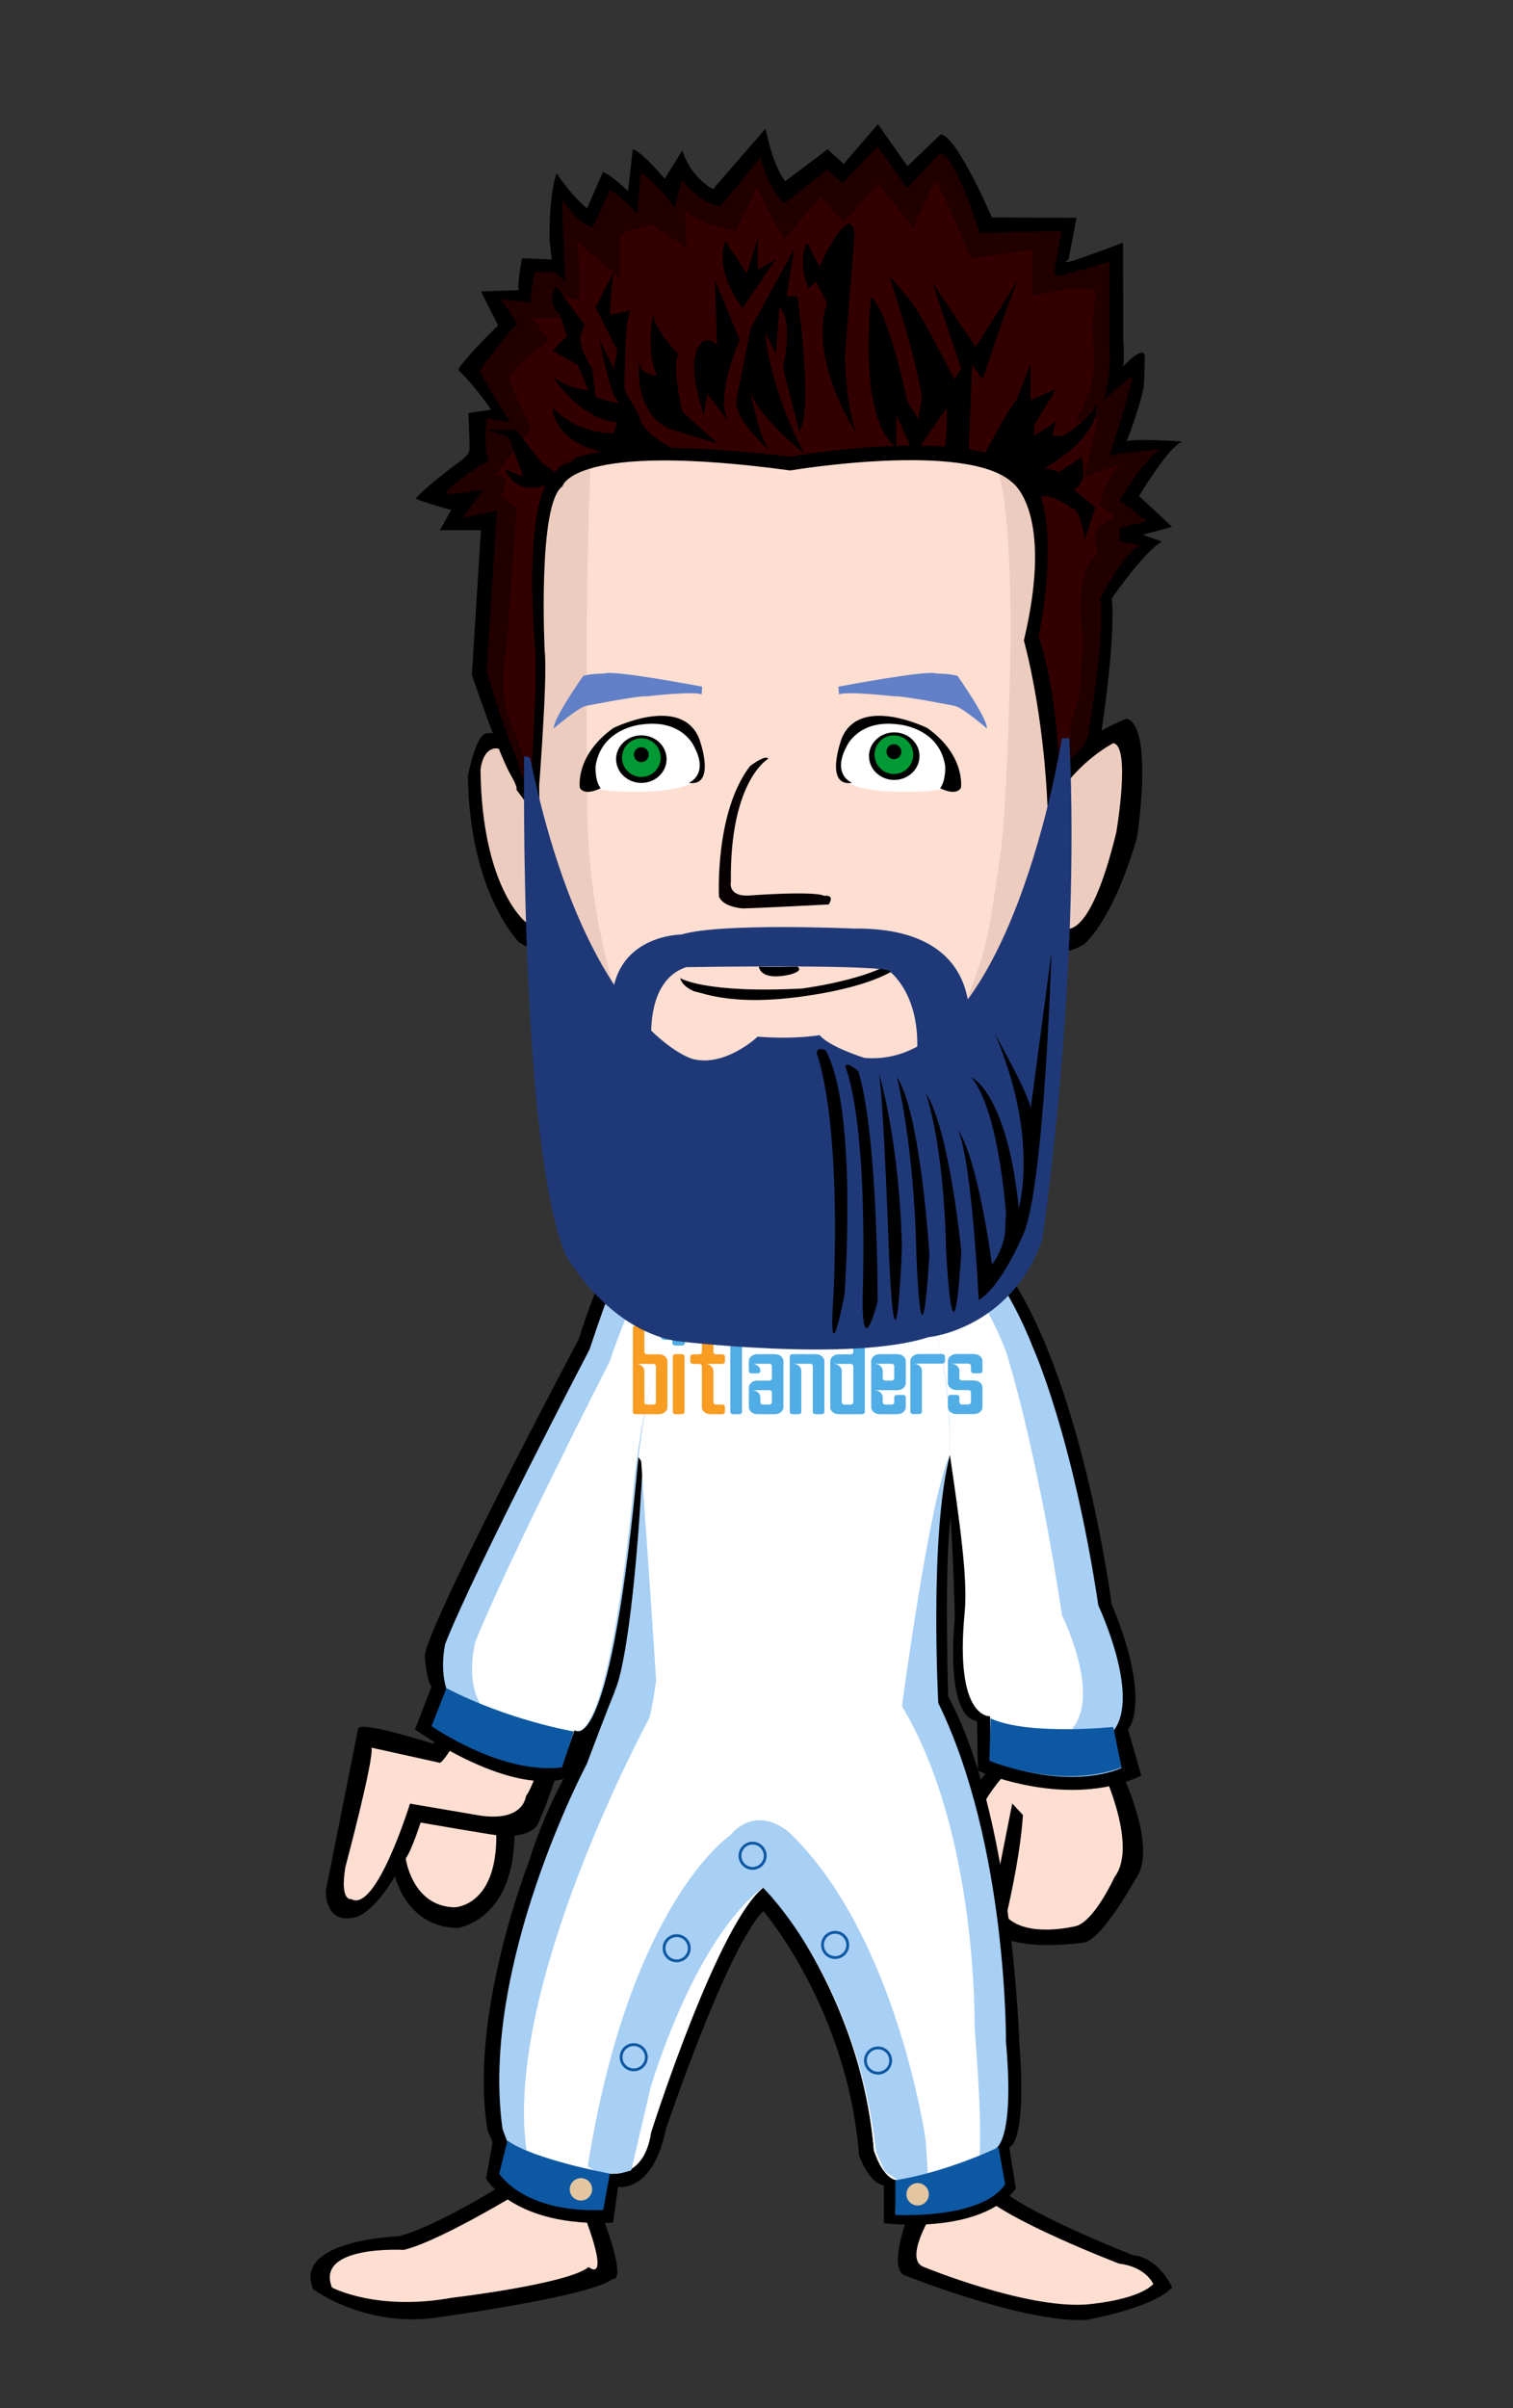
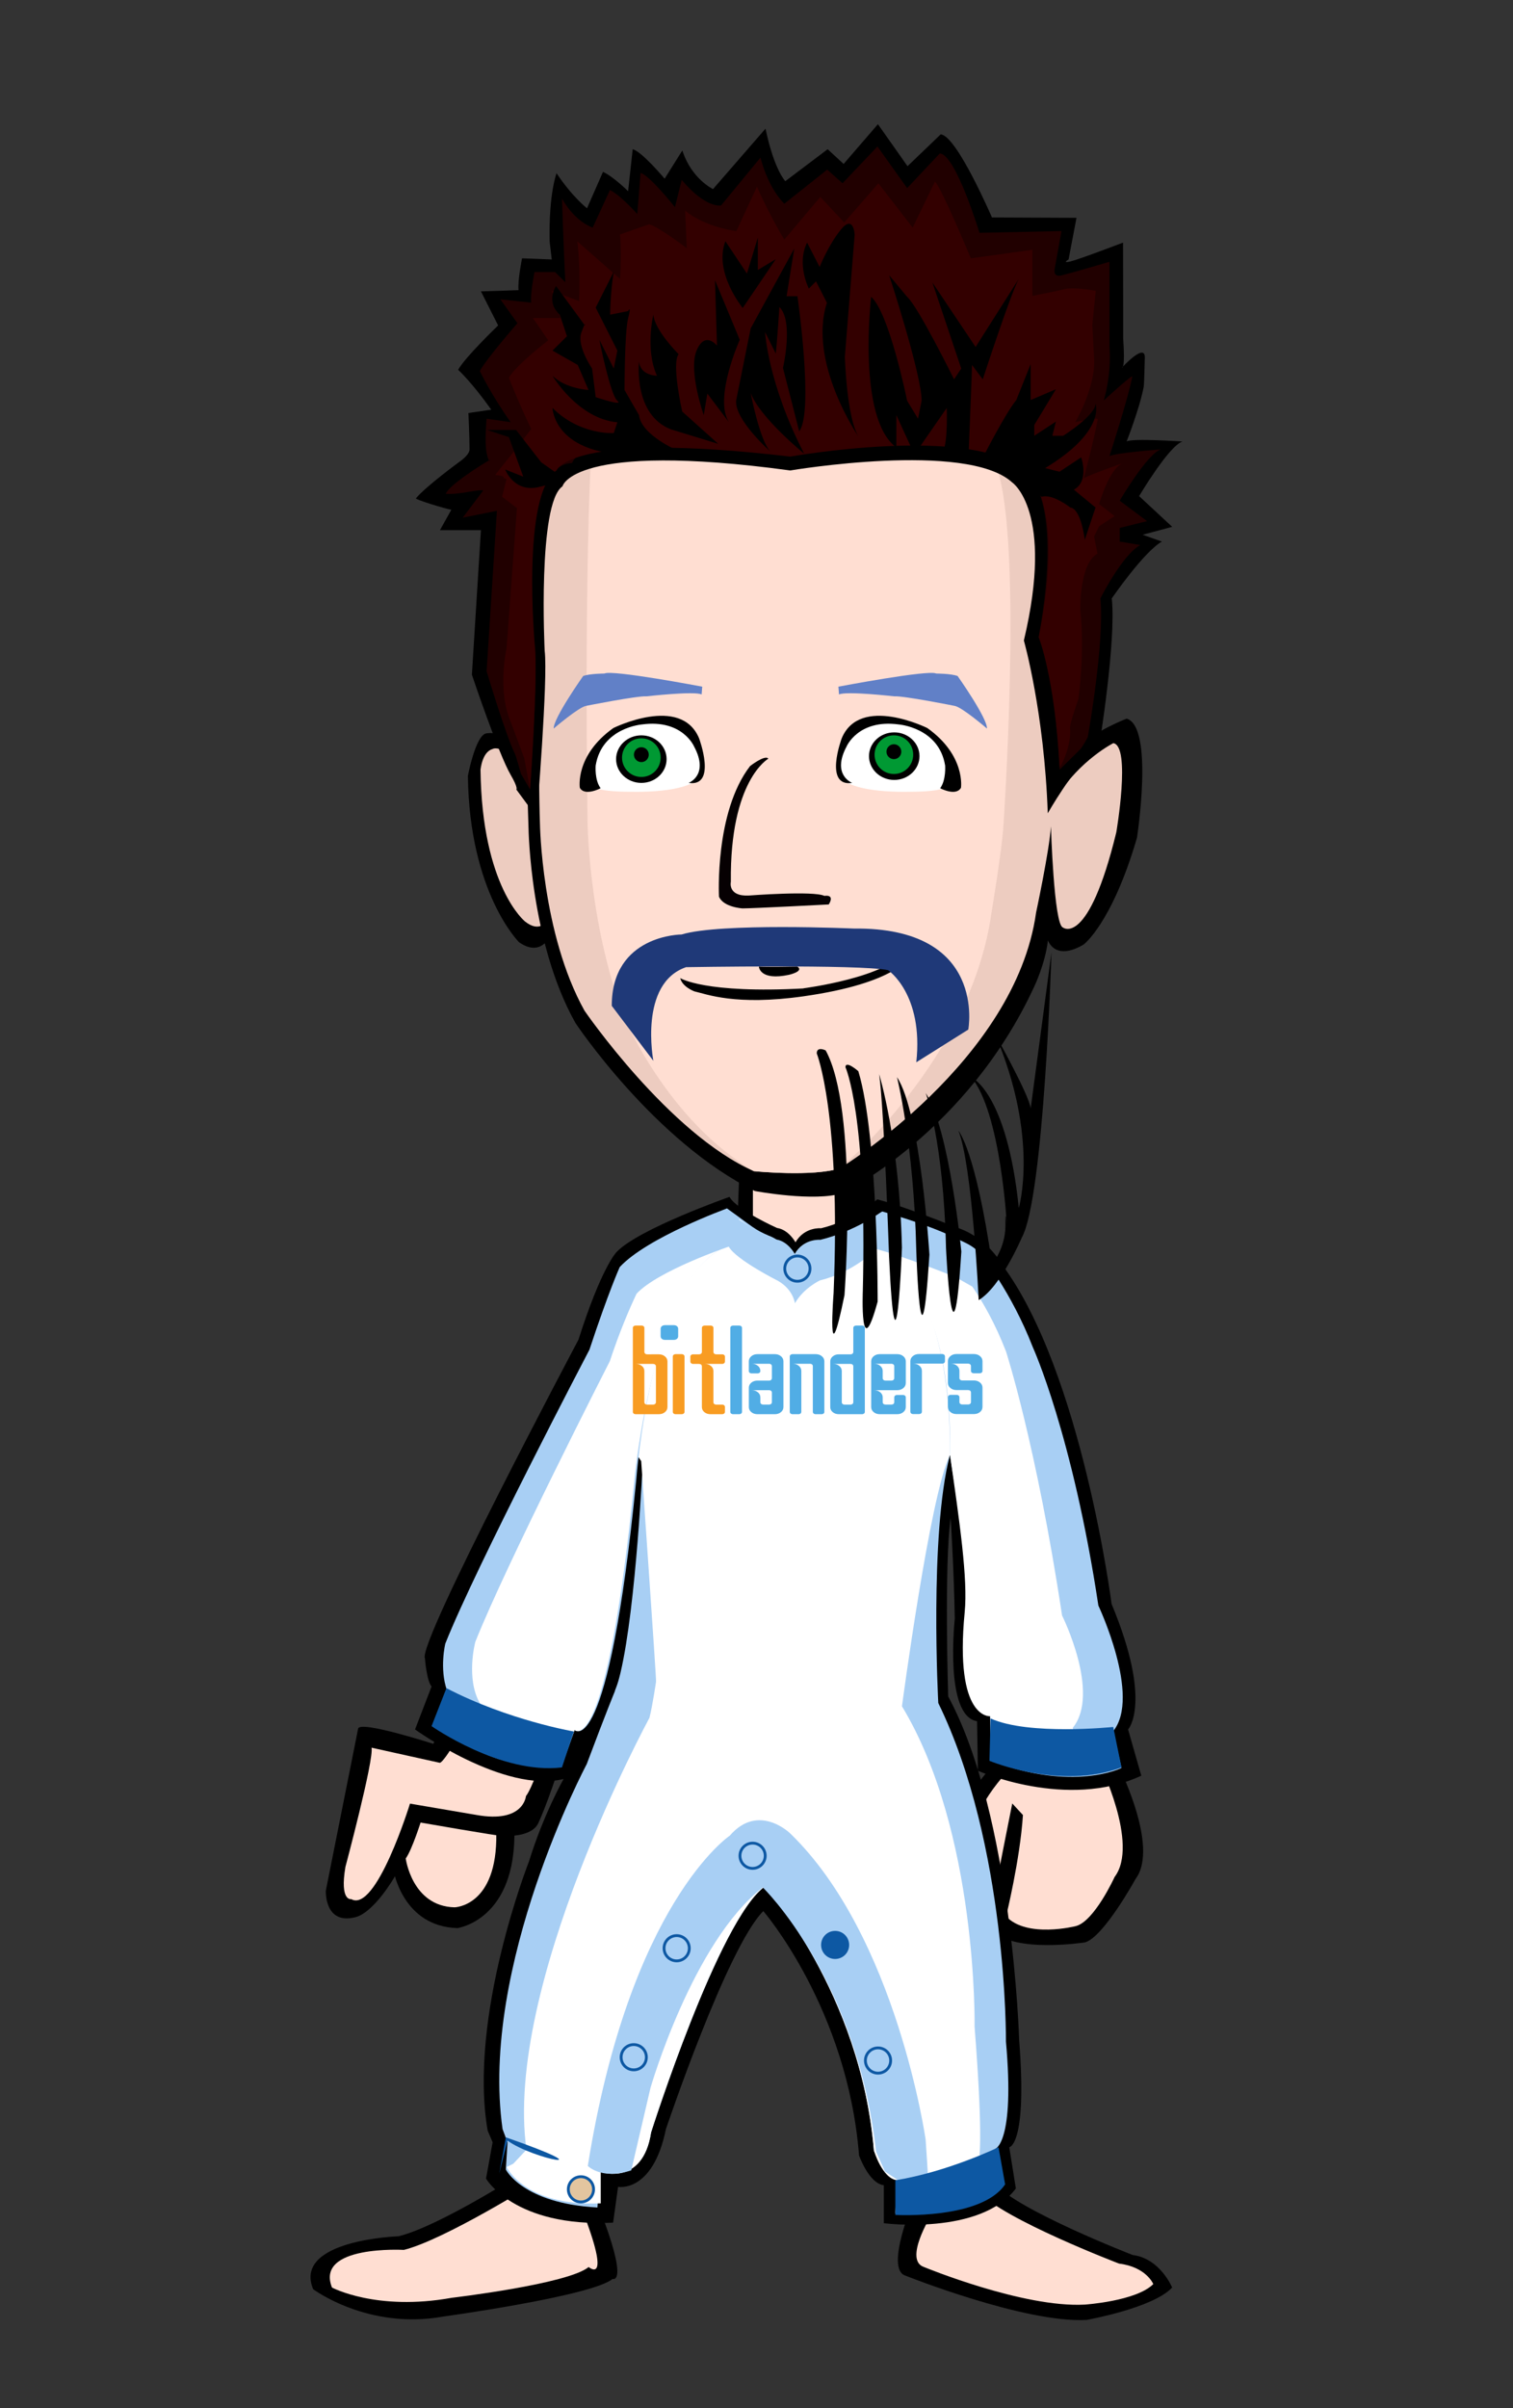
<svg xmlns="http://www.w3.org/2000/svg" width="220" height="350">
  <rect width="100%" height="100%" fill="#333333" stroke="none" />
  <g transform="translate(0.0, 0.0)  scale(1.0)">
    <g transform="translate(0, 60)" id="FullBodyTranslator">
      <g id="palm">
        <g id="Palm">
          <path d="M60.195,204.737c0,0-1.771,5.541-2.971,7.102c0,0,1.301,8.159,9.291,8.389c0,0,8.568-1.139,8.278-14.379L60.195,204.737z" />
          <path fill="#FFDED2" d="M61.314,204.397c0,0-1.39,4.461-2.319,5.711c0,0,0.909,6.949,7.101,7.1c0,0,6.239-0.1,6.069-10.74  L61.314,204.397z" />
        </g>
      </g>
      <g transform="translate(-10,10)" id="HeldTranslator">
        <g id="held" />
      </g>
      <g id="body">
        <g id="MaleBody_x28_no_palm_x29__naked">
          <path d="M52.075,191.228l-4.7,23.57c0,0-0.221,5.021,4.33,3.84c3.15-0.818,7.75-8.209,9.051-13.818c0,0,12.09,2.109,12.359,2.021  c0.09-0.029,4.16,0.311,5.17-1.891c2.09-4.58,6.779-18.12,16.619-58.341l-3.34-21.149c0,0-10.949,32.53-28.56,67.99  C63.006,193.448,52.375,190.019,52.075,191.228z" />
          <path d="M45.535,272.708c0,0,7.971,5.961,18.91,3.98c0,0,21.65-2.98,24.63-5.473c0,0,2.489,1-1.99-10.42  c0,0,13.44-44.447,25.38-51.898c0,0,18.66,16.391,20.4,50.898c0,0-4.23,9.932-1.24,10.932c0,0,17.41,6.949,26.37,6.449  c0,0,9.7-1.729,12.44-4.711c0,0-1.74-4.229-5.723-4.72c0,0-16.67-6.46-20.148-10.431c0,0,4.221-41.971-9.709-68.541  c0,0-1.99-32.028,1-40.97c0,0,10.699-17.629,5.22-25.58c0,0-9.2-4.469-15.671-5.959l-0.25-6.949l-17.67,1.488l-0.239,6.451  c0,0-12.44,5.219-15.431,7.699c0,0-3.229,16.391,2.24,25.33c0,0-1.99,26.319-0.5,34.771c0,0-11.689,13.409-17.66,70.771  c0,0-11.949,7.698-17.92,9.188C57.975,265.019,42.555,265.509,45.535,272.708z" />
          <path d="M107.484,106.089v10.931l-7.959,3.72c0,0,19.91,13.159,32.84-1.49l-6.711-2.729l-0.25-10.43L107.484,106.089  L107.484,106.089z" />
          <path fill="#FFD3A8" d="M109.725,114.777v3.971l-8.207,2.979c0,0,16.418,13.91,29.358-0.738l-7.96-0.5L109.725,114.777z" />
          <path fill="#FFDED2" d="M96.995,133.498c-1.851,8.24-17.239,63.37-20.521,67.55c0,0-0.3,3.99-7.229,2.73l-9.63-1.641  c0,0-4.91,15.93-8.54,13.881c0,0-1.7,0.379-0.851-4.67c0,0,4.18-15.66,3.801-17.342l9.93,2.199c0,0,0.77,0.17,5.29-8.602  c5.649-12.729,19.8-49.479,23.81-61.159c0,0,1.141-0.199,2.49,0.25C96.395,126.979,97.436,131.548,96.995,133.498z" />
          <path d="M144.064,125.958c0,0,13.181,23.83,18.301,70.12c0,0,6.35,12.239,2.75,17.011c0,0-4.67,8.51-7.37,9.219  c0,0-10.229,1.58-13.271-1.658c0,0-0.879-0.859-1.279-2.569c0,0-5.971-5.34-4.36-12.659c0,0,2.41-6.551,7.3-10.431  c0,0,1.66-21.36-9.039-54.881C137.096,140.107,136.245,111.468,144.064,125.958z" />
          <path fill="#FFDED2" d="M149.645,145.229c0.041,0.09,1.092,4.221,1.131,4.319c0,0,3.812,7.5,9.07,46.711  c0,0,5.84,11.76,2.229,16.529c0,0-2.94,6.449-5.64,7.15c0,0-7.11,1.818-10.143-1.42c0,0,2.03-8.23,2.45-14.723l-1.552-1.68  c0,0-1.721,8.6-2.631,13.357c0,0-5.729-3.6-3.379-9.51c0,0,2.109-6.1,7.01-9.979c0,0,2.182-18.569-6.789-48.88  c0,0-2.069-7-5.551-11.972c-4.979-11.42,0.09-11.739,3.979-9.93C143.564,126.948,147.195,140.52,149.645,145.229z" />
          <path fill="#FFDED2" d="M48.275,272.468c0,0,6.47,3.471,17.42,1.49c0,0,16.91-1.99,19.9-4.471c0,0,3.479,2.979-1-8.449  c0,0,14.93-48.17,27.868-56.119c0,0,23.392,21.859,22.892,57.119c0,0-3.979,6.449-1,7.449c0,0,14.431,5.961,23.391,5.461  c0,0,7.47-0.5,9.949-2.98c0,0-0.989-2.479-4.971-2.979c0,0-16.92-6.461-20.398-10.432c0,0,3.979-41.72-9.46-68.539  c0,0-2.24-34.761,0.75-43.7c0,0,12.188-13.91,6.72-21.852c0,0-11.449-4.97-17.92-6.459v-9.931h-12.939v10.431  c0,0-13.181,5.459-16.17,7.939c0,0-2.979,13.66,2.49,22.6c0,0-1.74,28.562-0.25,37c0,0-12.439,16.642-17.41,71.021  c0,0-13.438,8.439-19.41,9.931C58.725,266.998,45.785,266.259,48.275,272.468z" />
        </g>
      </g>
      <g id="underwear">
        <g id="Underwear_default">
          <path fill="#EEEEEC" stroke="#000000" d="M94.375,183.761l-0.125,2.5l-3,5.605l17.24,17.302l3.871-2.532l2.854,2.168  c0,0,7.264-7.012,11.426-9.728c4.159-2.716,8.905-4.873,8.905-4.873l-2.019-4.537l-0.336-2.856c0,0-11.375,0.076-19.408-0.299  C105.749,186.136,94.375,183.761,94.375,183.761z" />
          <polygon fill="#FCAF3E" points="106.419,188.966 107.465,192.249 105.318,194.739 108.805,195.032 110.755,197.963   111.861,194.854 115.216,194.177 112.415,191.968 112.538,188.618 109.697,190.358  " />
          <polygon fill="#FCAF3E" points="95.529,187.405 96.081,189.134 94.951,190.442 96.786,190.599 97.812,192.142 98.396,190.504   100.161,190.147 98.686,188.983 98.75,187.222 97.254,188.138  " />
          <polygon fill="#FCAF3E" points="123.955,191.302 124.333,192.489 123.557,193.392 124.818,193.497 125.523,194.558   125.925,193.433 127.139,193.187 126.125,192.388 126.169,191.176 125.141,191.806  " />
          <polygon fill="#FCAF3E" points="116.716,191.325 117.039,192.34 116.376,193.108 117.453,193.2 118.057,194.104 118.398,193.146   119.436,192.937 118.568,192.252 118.607,191.218 117.729,191.756  " />
          <polygon fill="#FCAF3E" points="103.757,196.205 104.075,197.206 103.422,197.964 104.484,198.054 105.077,198.944   105.416,197.999 106.438,197.792 105.584,197.12 105.621,196.101 104.755,196.63  " />
          <polygon fill="#FCAF3E" points="102.25,187.328 102.568,188.329 101.915,189.087 102.977,189.177 103.57,190.067 103.909,189.122   104.93,188.915 104.077,188.243 104.113,187.224 103.248,187.753  " />
          <polygon fill="#FCAF3E" points="128.35,187.487 128.814,188.95 127.859,190.058 129.412,190.188 130.277,191.49 130.773,190.108   132.264,189.806 131.02,188.824 131.072,187.335 129.809,188.108  " />
          <polygon fill="#FCAF3E" points="114.029,198.558 114.264,199.291 113.784,199.847 114.562,199.912 114.997,200.565   115.245,199.872 115.993,199.722 115.368,199.228 115.396,198.479 114.762,198.869  " />
          <polygon fill="#FCAF3E" points="122.578,187.681 122.812,188.414 122.333,188.97 123.111,189.035 123.546,189.688 123.794,188.995   124.542,188.844 123.917,188.351 123.943,187.604 123.311,187.992  " />
          <polygon fill="#FCAF3E" points="100.248,193.808 100.488,194.56 99.996,195.13 100.795,195.196 101.242,195.868 101.496,195.155   102.264,195.001 101.621,194.495 101.648,193.728 100.999,194.128  " />
          <polygon fill="#FCAF3E" points="117.854,187.655 118.093,188.408 117.602,188.979 118.398,189.045 118.848,189.717   119.102,189.004 119.868,188.851 119.227,188.343 119.254,187.575 118.604,187.976  " />
          <polygon fill="#FCAF3E" points="107.422,199.513 108.009,201.356 106.805,202.754 108.762,202.919 109.857,204.563   110.479,202.815 112.361,202.438 110.787,201.196 110.857,199.317 109.262,200.297  " />
          <polygon fill="#FCAF3E" points="118.218,195.095 118.805,196.938 117.602,198.336 119.559,198.501 120.652,200.146   121.275,198.397 123.157,198.021 121.583,196.778 121.654,194.899 120.059,195.879  " />
        </g>
      </g>
      <g id="socks" />
      <g id="shoes" />
      <g id="bottom" />
      <g id="top">
        <polygon fill-rule="evenodd" clip-rule="evenodd" fill="#F3DCAA" points="116.512,175.035 114.502,175.605 117.801,178.955   118.012,176.314  " />
        <path fill-rule="evenodd" clip-rule="evenodd" d="M70.672,256.635c0,0,4.08,7.12,18.479,6.4l0.72-5.2c0,0,5.041,0.96,6.961-8.399  c0,0,8.879-26.4,14.16-31.681c0,0,12.239,14.16,13.92,35.521c0,0,1.439,4.08,3.6,4.32v5.52c0,0,14,1.84,19.199-5.04l-0.959-6  c0,0,2.64-0.24,1.439-15.601c0,0-0.96-32.64-10.32-49.92c0,0-0.6-19.199,0.36-25.92c0,0,0.479,7.44,0.601,14.641  c0,0-1.561,14.16,3.239,14.88l0.12,7.2c0,0,12.96,5.76,23.76,0.72l-1.92-6.72c0,0,3.6-3.84-2.4-18.24c0,0-4.319-33.6-15.84-49.2  c0,0-2.16-4.08-6.72-5.521c0,0-7.68-3.119-11.521-4.08c0,0-3.239,3-8.159,4.201c0,0-2.399-0.24-3.72,2.039c0,0-1-1.84-2.68-2.08  c0,0-5.841-2.6-6.921-4.52c0,0-13.319,4.68-16.44,8.04c0,0-2.159,2.16-5.52,12.72c0,0-23.52,44.28-22.32,46.32  c0,0,0.24,3.24,0.961,4.08l-2.4,6.24c0,0,12.96,9.359,21.6,7.199c0,0-2.88,5.041-5.039,12c0,0-8.881,22.561-6,39.121l0.719,1.68  L70.672,256.635z" />
        <path fill-rule="evenodd" clip-rule="evenodd" fill="#A8CFF4" d="M73.551,255.314c0,0,2.4,4.92,13.32,5.521l0.36-5.399  c0,0,6.24,2.399,7.44-5.521c0,0,9.84-30.96,16.56-35.76c0,0,13.92,15.36,15.84,38.399c0,0,1.8,4.08,3.96,4.32v4.32  c0,0,9,1.8,14.28-3.721l-0.601-5.16c0,0,2.881-0.84,1.561-15.6c0,0,0.24-28.56-9.84-49.199c0,0-1.32-24.48,1.68-36  c0,0,15.84-8.281,5.16-26.281c0,0-1.68-3.119-5.16-5.399c0,0-6.24-2.64-10.08-3.601c0,0,0,1.761-6.48,3.841  c0,0-3.959,0.239-6.239,4.08c-0.08,0.14,0-0.021-0.399-0.08c0,0-0.32-1.8-3.32-3.88c0,0-4.68-2.52-5.76-4.44  c0,0-11.16,5.16-14.281,8.521c0,0-1.079,1.92-4.439,12.479c0,0,0.84,4.56,6.36,15.601c0,0-0.96,21-3.24,30.72  c-0.479,2.04-0.78,2.42-0.84,2.76c0,0-1.2,2.88-4.08,10.56c0,0-15.601,29.281-12.24,53.041l0.72,1.92L73.551,255.314z" />
        <path fill-rule="evenodd" clip-rule="evenodd" fill="#FFFFFF" d="M73.672,254.955c0,0,2.64,5.76,13.68,5.279v-4.559  c0,0,6.12,2.159,7.32-5.761c0,0,9.84-30.96,16.56-35.76c0,0,13.92,15.36,15.84,38.399c0,0,1.2,4.08,3.36,4.32l-0.24,4.801  c0,0,8.4,0.719,13.2-3.601l-0.96-5.04c0,0,0.48-3.12-0.721-18.48c0,0,0.48-28.32-10.56-46.56c0,0,4.08-30.72,6.96-36.479  c0,0,16.2-11.041,4.68-26.641c0,0-1.56-3.12-4.68-5.04c0,0-5.52-2.04-9.359-3c0,0-0.48,1.56-7.201,3.72c0,0-3.239,0.36-6.239,3.601  c-0.11,0.12,0-0.021-0.399-0.08c0,0-0.92-1.56-3.92-3.64c0,0-2.521-1.681-5.521-3.961c0,0-10.8,4.561-13.921,7.92  c0,0-1.079,1.08-4.439,11.641c0,0-2.88,3.48,6.12,16.32c0,0,2.22,31.699,2.16,32.039c0,0-0.479,3.36-0.96,5.281  c0,0-21.24,39-17.881,62.76l-1.92,2.039L73.672,254.955z" />
        <path fill-rule="evenodd" clip-rule="evenodd" fill="#A8CFF4" d="M114.832,122.715c-0.721-2.4-3.041-3.119-3.041-3.119  c-2.08-0.881-2.26-1.24-6.08-3.961c0,0-11.6,4.2-15.6,8.521c0,0-1.6,3.521-4.4,12c0,0-16.479,31.44-20.959,42.72  c0,0-0.881,3.6,0.24,6.801l-2.121,5.199c0,0,9.601,6.48,18.76,5.92l1.92-5.359c0,0,4.881,4.959,8.961-36.32  c0,0,2.08-30,13.439-34.08c0,0,3.94,3.88,9.041,3.279C115.312,124.275,115.021,123.355,114.832,122.715z" />
        <path fill-rule="evenodd" clip-rule="evenodd" fill="#FFFFFF" d="M113.512,120.915c-1.32-1.56-2.76-1.2-6-3.72  c0,0-9.08,2.88-13.08,7.199c0,0-2.96,4.961-5.76,13.44c0,0-15.08,29.521-19.561,40.8c0,0-1.439,5.4,0.721,9l-2.521,5.521  c0,0,5.28,4.079,14.319,3.64l1.92-5.359c0,0,4.641,4.72,8.721-36.561c0,0,2.88-30.12,13.68-33.84c0,0,3.94,3.88,9.041,3.279  C115.312,124.275,114.992,122.665,113.512,120.915z" />
        <path fill-rule="evenodd" clip-rule="evenodd" fill="#A8CFF4" d="M115.642,123.195c1.11-2.641,4.71-3.12,4.71-3.12  c2-0.72,4.1-1.28,7.92-4c0,0,11.88,3.28,14.4,6.319c0,0,4.32,5.201,7.52,13.44c0,0,5.76,12.64,9.52,37.521  c0,0,6.24,13.199,2.16,18.24l1.2,5.359c0,0-6.96,3.52-18.96-1.04l-0.16-6.56c0,0-4.479,0.16-2.959-15.521  c0.469-4.86-1.441-12.479-2.881-22.56c0,0,0.87-22.961-9.84-30c0,0-5.76,4-13.12,2.959  C114.832,124.186,115.381,123.814,115.642,123.195z" />
        <path fill-rule="evenodd" clip-rule="evenodd" fill="#FFFFFF" d="M115.642,123.195c1.11-2.641,4.71-3.12,4.71-3.12  c2-0.72,1.92-0.12,5.76-2.399c0,0,9.12,2.639,12.96,6.359c0,0,4,4.12,7.2,12.359c0,0,4.4,13.521,8.16,38.4  c0,0,5.64,11.28,1.561,16.32l1.079,6.84c0,0-2.64,0.96-12.96-2.04l-0.119-6.479c0,0-5.24,0.56-3.721-15.121  c0.471-4.859-0.721-12.959-2.16-23.039c0,0,1.2-23.521-10.68-29.521c0,0-4.92,3.521-12.28,2.479  C114.832,124.186,115.381,123.814,115.642,123.195z" />
        <path fill-rule="evenodd" clip-rule="evenodd" fill="#A8CFF4" d="M106.111,206.795c0,0-14.55,9.74-20.64,48c0,0,2,2.08,6.319,0.641  l2.801-12c0,0,6.119-21.211,16.32-29.121c0,0,13.6,13.121,16.479,38.4l1.28,2.881l1.92,1.279c0,0,3.959,0.32,4.32-0.641  c0.039-0.109-0.32-5.279-0.32-5.279s-4.2-29.48-19.68-44.48C114.912,206.475,110.3,201.94,106.111,206.795z" />
        <path fill-rule="evenodd" clip-rule="evenodd" fill="#0D58A3" d="M107.392,209.715c0-1.13,0.909-2.039,2.04-2.039  c1.13,0,2.04,0.909,2.04,2.039c0,1.131-0.91,2.04-2.04,2.04C108.301,211.755,107.392,210.846,107.392,209.715z" />
        <circle fill-rule="evenodd" clip-rule="evenodd" fill="#A8CFF4" cx="109.431" cy="209.715" r="1.63" />
        <path fill-rule="evenodd" clip-rule="evenodd" fill="#0D58A3" d="M125.631,239.475c0-1.129,0.91-2.039,2.041-2.039  c1.129,0,2.039,0.91,2.039,2.039c0,1.131-0.91,2.041-2.039,2.041C126.541,241.516,125.631,240.605,125.631,239.475z" />
        <circle fill-rule="evenodd" clip-rule="evenodd" fill="#A8CFF4" cx="127.671" cy="239.475" r="1.63" />
        <path fill-rule="evenodd" clip-rule="evenodd" fill="#0D58A3" d="M119.392,222.676c0-1.131,0.909-2.041,2.04-2.041  c1.13,0,2.04,0.91,2.04,2.041c0,1.129-0.91,2.039-2.04,2.039C120.301,224.715,119.392,223.805,119.392,222.676z" />
-         <circle fill-rule="evenodd" clip-rule="evenodd" fill="#A8CFF4" cx="121.431" cy="222.676" r="1.63" />
        <path fill-rule="evenodd" clip-rule="evenodd" fill="#0D58A3" d="M96.352,223.155c0-1.13,0.91-2.04,2.04-2.04s2.04,0.91,2.04,2.04  s-0.91,2.04-2.04,2.04S96.352,224.285,96.352,223.155z" />
        <circle fill-rule="evenodd" clip-rule="evenodd" fill="#A8CFF4" cx="98.392" cy="223.155" r="1.63" />
        <path fill-rule="evenodd" clip-rule="evenodd" fill="#0D58A3" d="M90.111,238.995c0-1.13,0.91-2.04,2.04-2.04s2.04,0.91,2.04,2.04  s-0.91,2.04-2.04,2.04S90.111,240.125,90.111,238.995z" />
        <circle fill-rule="evenodd" clip-rule="evenodd" fill="#A8CFF4" cx="92.151" cy="238.995" r="1.63" />
        <path fill-rule="evenodd" clip-rule="evenodd" fill="#0D58A3" d="M64.912,185.355l-2.16,5.52c0,0,10.08,7.08,18.959,6l1.74-5.22  C83.451,191.655,73.912,190.035,64.912,185.355z" />
        <path fill-rule="evenodd" clip-rule="evenodd" fill="#0D58A3" d="M144.031,189.755l-0.16,6.16c0,0,10.32,4.319,19.2,0.96l-1.2-5.88  C161.871,190.995,149.551,192.275,144.031,189.755z" />
-         <path fill-rule="evenodd" clip-rule="evenodd" fill="#0D58A3" d="M73.791,251.115l-1.199,4.8c0,0,3.479,5.761,15.119,5.28  l0.961-5.28C88.672,255.915,77.631,253.875,73.791,251.115z" />
+         <path fill-rule="evenodd" clip-rule="evenodd" fill="#0D58A3" d="M73.791,251.115l-1.199,4.8l0.961-5.28C88.672,255.915,77.631,253.875,73.791,251.115z" />
        <path fill-rule="evenodd" clip-rule="evenodd" fill="#0D58A3" d="M82.432,258.195c0-1.131,0.91-2.04,2.04-2.04  s2.04,0.909,2.04,2.04c0,1.13-0.91,2.039-2.04,2.039S82.432,259.325,82.432,258.195z" />
        <circle fill-rule="evenodd" clip-rule="evenodd" fill="#E3C59F" cx="84.472" cy="258.195" r="1.63" />
        <path fill-rule="evenodd" clip-rule="evenodd" fill="#0D58A3" d="M130.191,256.875v5.04c0,0,12.48,0.72,15.96-4.44l-0.96-5.399  C145.191,252.075,137.752,255.676,130.191,256.875z" />
        <path fill-rule="evenodd" clip-rule="evenodd" fill="#0D58A3" d="M131.392,258.915c0-1.13,0.909-2.04,2.04-2.04  c1.13,0,2.04,0.91,2.04,2.04s-0.91,2.04-2.04,2.04C132.301,260.955,131.392,260.045,131.392,258.915z" />
-         <circle fill-rule="evenodd" clip-rule="evenodd" fill="#E3C59F" cx="133.431" cy="258.915" r="1.63" />
        <g>
          <path fill="#A8CFF4" d="M92.558,128.029c3.121-3.36,13.404-6.842,13.404-6.842c1.08,1.92,7.189,4.982,7.189,4.982   c2.222,1.293,2.433,3.247,2.433,3.247c1.32-2.279,3.667-3.334,3.667-3.334c4.92-1.201,8.19-4.536,8.19-4.536   c3.841,0.961,11.521,4.08,11.521,4.08c3.667,2.068,3.667,2.068,3.667,2.068l0.918-3.314c0,0-0.025-2.866-4.585-4.307   c0,0-7.09-2.879-10.931-3.84c0,0-3.829,2.76-8.749,3.961c0,0-2.399-0.24-3.72,2.039c0,0-1-1.84-2.68-2.08   c0,0-6.092-2.6-7.172-4.52c0,0-11.426,6.062-12.984,7.115S92.558,128.029,92.558,128.029z" />
        </g>
        <path fill-rule="evenodd" clip-rule="evenodd" fill="#0D58A3" d="M113.905,124.38c0-1.13,0.909-2.039,2.04-2.039  c1.13,0,2.04,0.909,2.04,2.039c0,1.131-0.91,2.04-2.04,2.04C114.814,126.42,113.905,125.511,113.905,124.38z" />
        <circle fill-rule="evenodd" clip-rule="evenodd" fill="#A8CFF4" cx="115.945" cy="124.38" r="1.63" />
        <g id="layer1_5_" transform="translate(-16,-423.362)">
          <path id="path3055_3_" fill="#F89C22" d="M111.376,561.94c0-0.107-0.042-0.188-0.121-0.253c-0.073-0.066-0.176-0.095-0.3-0.095   h-2.517c0.357,0,0.655,0.097,0.897,0.298c0.241,0.2,0.36,0.448,0.36,0.745v4.523c0,0.105,0.039,0.188,0.116,0.252   c0.078,0.064,0.179,0.098,0.302,0.098h0.841c0.124,0,0.227-0.033,0.3-0.098c0.079-0.063,0.121-0.146,0.121-0.252V561.94   L111.376,561.94z M111.793,560.198c0.356,0,0.657,0.101,0.896,0.301c0.24,0.196,0.362,0.447,0.362,0.742v6.616   c0,0.295-0.122,0.543-0.362,0.743c-0.239,0.199-0.54,0.3-0.896,0.3h-3.354c-0.125,0-0.227-0.033-0.301-0.097   c-0.082-0.064-0.118-0.148-0.118-0.252v-12.183c0-0.104,0.036-0.188,0.118-0.252c0.074-0.064,0.176-0.098,0.301-0.098h0.839   c0.123,0,0.225,0.033,0.303,0.098c0.076,0.064,0.116,0.147,0.116,0.252v3.479c0,0.104,0.039,0.188,0.116,0.255   c0.078,0.062,0.179,0.095,0.302,0.095H111.793" />
          <path id="path3057_3_" fill="#F89C22" d="M114.255,560.173c-0.126,0-0.228,0.034-0.307,0.099   c-0.078,0.066-0.118,0.151-0.118,0.254v8.026c0,0.104,0.04,0.188,0.118,0.252c0.079,0.063,0.181,0.097,0.307,0.097h0.85   c0.128,0,0.229-0.033,0.311-0.097c0.077-0.064,0.117-0.148,0.117-0.252v-8.026c0-0.103-0.04-0.188-0.117-0.254   c-0.081-0.064-0.183-0.099-0.311-0.099H114.255" />
          <path id="path3059_3_" fill="#F89C22" d="M119.316,556.019c0.125,0,0.228,0.033,0.303,0.098c0.079,0.064,0.118,0.147,0.118,0.252   v3.479c0,0.104,0.04,0.188,0.116,0.255c0.076,0.062,0.177,0.095,0.303,0.095h0.837c0.127,0,0.226,0.033,0.304,0.098   c0.078,0.063,0.116,0.146,0.116,0.249v0.696c0,0.104-0.038,0.187-0.116,0.252c-0.078,0.064-0.177,0.1-0.304,0.1h-2.515   c0.355,0,0.656,0.097,0.897,0.298c0.238,0.2,0.361,0.448,0.361,0.745v4.523c0,0.105,0.04,0.188,0.116,0.252   c0.076,0.064,0.177,0.098,0.303,0.098h0.837c0.127,0,0.226,0.033,0.304,0.097c0.078,0.064,0.116,0.145,0.116,0.252v0.694   c0,0.104-0.038,0.188-0.116,0.252c-0.078,0.063-0.177,0.097-0.304,0.097h-1.677c-0.357,0-0.656-0.101-0.896-0.3   c-0.241-0.2-0.359-0.448-0.359-0.743v-5.917c0-0.107-0.041-0.188-0.116-0.253c-0.079-0.066-0.18-0.095-0.307-0.095H116.8   c-0.126,0-0.225-0.035-0.302-0.1c-0.079-0.065-0.116-0.147-0.116-0.252v-0.696c0-0.103,0.037-0.186,0.116-0.249   c0.077-0.064,0.176-0.098,0.302-0.098h0.838c0.127,0,0.228-0.033,0.307-0.095c0.075-0.066,0.116-0.15,0.116-0.255v-3.479   c0-0.104,0.037-0.188,0.114-0.252c0.079-0.064,0.179-0.098,0.304-0.098H119.316" />
          <path id="path3061_3_" fill="#51ADE5" d="M123.469,556.019c0.127,0,0.229,0.033,0.306,0.098c0.081,0.064,0.119,0.147,0.119,0.252   v12.183c0,0.104-0.038,0.188-0.119,0.252c-0.077,0.063-0.179,0.097-0.306,0.097h-0.851c-0.127,0-0.228-0.033-0.307-0.097   c-0.08-0.064-0.119-0.148-0.119-0.252v-12.183c0-0.104,0.039-0.188,0.119-0.252c0.079-0.064,0.18-0.098,0.307-0.098H123.469" />
          <path id="path3063_3_" fill="#51ADE5" d="M128.239,565.757c0-0.101-0.038-0.184-0.116-0.248c-0.076-0.065-0.178-0.099-0.302-0.099   h-2.516c0.356,0,0.657,0.101,0.897,0.303c0.241,0.199,0.359,0.449,0.359,0.744v0.698c0,0.103,0.038,0.189,0.119,0.254   c0.076,0.063,0.176,0.094,0.3,0.094h0.84c0.124,0,0.224-0.03,0.302-0.094c0.078-0.064,0.116-0.151,0.116-0.254V565.757z    M128.659,560.173c0.358,0,0.656,0.103,0.899,0.303c0.24,0.201,0.358,0.449,0.358,0.746v6.632c0,0.298-0.118,0.546-0.358,0.747   c-0.243,0.199-0.541,0.3-0.899,0.3h-2.516c-0.356,0-0.657-0.101-0.896-0.3c-0.241-0.201-0.36-0.449-0.36-0.747v-2.792   c0-0.298,0.119-0.546,0.36-0.746c0.239-0.202,0.54-0.299,0.896-0.299h1.678c0.124,0,0.224-0.032,0.302-0.1   c0.078-0.066,0.116-0.147,0.116-0.251v-1.742c0-0.107-0.038-0.19-0.116-0.254c-0.078-0.064-0.178-0.099-0.302-0.099h-2.516   c0.356,0,0.657,0.1,0.897,0.299c0.241,0.202,0.359,0.453,0.359,0.749c0,0.103-0.04,0.188-0.115,0.251   c-0.078,0.064-0.179,0.099-0.304,0.099h-0.838c-0.125,0-0.227-0.034-0.303-0.099c-0.079-0.063-0.116-0.148-0.116-0.251v-1.397   c0-0.297,0.119-0.545,0.36-0.746c0.239-0.2,0.54-0.303,0.896-0.303H128.659" />
          <path id="path3065_3_" fill="#51ADE5" d="M135.87,568.552c0,0.104-0.037,0.188-0.114,0.252c-0.081,0.063-0.181,0.097-0.304,0.097   h-0.839c-0.124,0-0.226-0.033-0.305-0.097c-0.076-0.064-0.117-0.148-0.117-0.252v-6.628c0-0.107-0.035-0.19-0.113-0.254   c-0.077-0.064-0.182-0.099-0.304-0.099h-2.517c0.356,0,0.656,0.1,0.896,0.299c0.242,0.202,0.363,0.453,0.363,0.749v5.933   c0,0.104-0.04,0.188-0.118,0.252c-0.076,0.063-0.178,0.097-0.301,0.097h-0.841c-0.125,0-0.227-0.033-0.304-0.097   c-0.076-0.064-0.116-0.148-0.116-0.252v-8.026c0-0.103,0.04-0.188,0.116-0.254c0.077-0.064,0.179-0.099,0.304-0.099h3.354   c0.359,0,0.656,0.103,0.898,0.303c0.24,0.201,0.359,0.449,0.359,0.746V568.552" />
          <path id="path3067_3_" fill="#51ADE5" d="M140.075,561.94c0-0.107-0.038-0.188-0.115-0.253c-0.08-0.066-0.179-0.095-0.304-0.095   h-2.515c0.356,0,0.654,0.097,0.896,0.298c0.241,0.2,0.363,0.448,0.363,0.745v4.523c0,0.105,0.038,0.188,0.116,0.252   c0.076,0.064,0.176,0.098,0.303,0.098h0.837c0.125,0,0.224-0.033,0.304-0.098c0.077-0.063,0.115-0.146,0.115-0.252V561.94   L140.075,561.94z M141.335,556.019c0.126,0,0.222,0.033,0.304,0.098c0.077,0.064,0.113,0.147,0.113,0.252v12.183   c0,0.104-0.036,0.188-0.113,0.252c-0.082,0.063-0.178,0.097-0.304,0.097h-3.355c-0.358,0-0.655-0.101-0.897-0.3   c-0.239-0.2-0.36-0.448-0.36-0.743v-6.616c0-0.295,0.121-0.546,0.36-0.742c0.242-0.2,0.539-0.301,0.897-0.301h1.677   c0.125,0,0.224-0.033,0.304-0.095c0.076-0.066,0.115-0.15,0.115-0.255v-3.479c0-0.104,0.041-0.188,0.117-0.252   c0.078-0.064,0.179-0.098,0.304-0.098H141.335" />
          <path id="path3069_3_" fill="#51ADE5" d="M146.03,561.924c0-0.107-0.042-0.19-0.119-0.254c-0.073-0.064-0.179-0.099-0.302-0.099   h-2.518c0.357,0,0.658,0.1,0.897,0.299c0.242,0.202,0.362,0.453,0.362,0.749v1.047c0,0.104,0.038,0.187,0.118,0.251   c0.075,0.067,0.176,0.1,0.301,0.1h0.839c0.123,0,0.229-0.032,0.302-0.1c0.077-0.064,0.119-0.147,0.119-0.251V561.924   L146.03,561.924z M147.707,564.363c0,0.299-0.121,0.548-0.362,0.748c-0.242,0.199-0.54,0.299-0.896,0.299h-3.356   c0.357,0,0.658,0.101,0.897,0.303c0.242,0.199,0.362,0.449,0.362,0.744v0.698c0,0.103,0.038,0.189,0.118,0.254   c0.075,0.063,0.176,0.094,0.301,0.094h0.839c0.123,0,0.229-0.03,0.302-0.094c0.077-0.064,0.119-0.151,0.119-0.254v-0.698   c0-0.104,0.037-0.186,0.115-0.251s0.18-0.1,0.303-0.1h0.837c0.126,0,0.227,0.034,0.307,0.1c0.076,0.065,0.113,0.147,0.113,0.251   v1.396c0,0.298-0.119,0.546-0.36,0.747c-0.242,0.199-0.54,0.3-0.896,0.3h-2.518c-0.356,0-0.653-0.101-0.897-0.3   c-0.24-0.201-0.359-0.449-0.359-0.747v-6.632c0-0.297,0.119-0.545,0.359-0.746c0.244-0.2,0.541-0.303,0.897-0.303h2.518   c0.356,0,0.654,0.103,0.896,0.303c0.241,0.201,0.362,0.449,0.362,0.746V564.363" />
          <path id="path3071_3_" fill="#51ADE5" d="M148.79,568.882c-0.122,0-0.226-0.03-0.302-0.098c-0.076-0.063-0.117-0.148-0.117-0.25   v-7.331c0-0.298,0.12-0.548,0.362-0.746c0.24-0.2,0.538-0.302,0.897-0.302h3.351c0.126,0,0.228,0.033,0.304,0.098   c0.077,0.063,0.119,0.148,0.119,0.252v0.698c0,0.103-0.042,0.189-0.119,0.255c-0.076,0.063-0.178,0.093-0.304,0.093h-4.191   c0.359,0,0.656,0.102,0.896,0.303c0.242,0.201,0.364,0.451,0.364,0.745v5.936c0,0.102-0.04,0.187-0.118,0.25   c-0.079,0.067-0.18,0.098-0.301,0.098H148.79" />
          <path id="path3073_3_" fill="#51ADE5" d="M157.601,560.155c0.36,0,0.658,0.102,0.898,0.302c0.243,0.198,0.362,0.448,0.362,0.746   v1.396c0,0.105-0.039,0.19-0.115,0.254c-0.08,0.064-0.18,0.097-0.304,0.097h-0.842c-0.121,0-0.221-0.032-0.301-0.097   c-0.076-0.063-0.117-0.148-0.117-0.254v-0.696c0-0.104-0.039-0.188-0.116-0.253c-0.077-0.063-0.178-0.099-0.303-0.099h-2.514   c0.356,0,0.655,0.102,0.895,0.303c0.241,0.201,0.36,0.451,0.36,0.745v1.049c0,0.103,0.04,0.187,0.121,0.251   c0.074,0.062,0.177,0.097,0.299,0.097h1.676c0.36,0,0.658,0.101,0.898,0.301c0.243,0.2,0.362,0.45,0.362,0.746v2.791   c0,0.299-0.119,0.549-0.362,0.751c-0.24,0.198-0.538,0.298-0.898,0.298h-2.512c-0.362,0-0.658-0.1-0.897-0.298   c-0.243-0.202-0.363-0.452-0.363-0.751v-1.395c0-0.105,0.039-0.188,0.117-0.251c0.077-0.065,0.18-0.099,0.305-0.099h0.839   c0.121,0,0.223,0.033,0.302,0.099c0.079,0.063,0.114,0.146,0.114,0.251v0.699c0,0.103,0.04,0.186,0.121,0.25   c0.074,0.066,0.177,0.099,0.299,0.099h0.839c0.125,0,0.226-0.032,0.303-0.099c0.077-0.064,0.116-0.147,0.116-0.25v-1.396   c0-0.104-0.039-0.186-0.116-0.254c-0.077-0.063-0.178-0.095-0.303-0.095h-1.675c-0.362,0-0.658-0.101-0.897-0.302   c-0.243-0.2-0.363-0.447-0.363-0.745v-3.143c0-0.298,0.12-0.548,0.363-0.746c0.239-0.2,0.535-0.302,0.897-0.302H157.601" />
-           <path id="path3075_3_" fill="#51ADE5" d="M115.141,557.406c0.137,0,0.247,0.033,0.335,0.105c0.084,0.067,0.128,0.16,0.128,0.273   v0.762c0,0.115-0.044,0.207-0.128,0.276c-0.088,0.068-0.198,0.104-0.335,0.104h-0.92c-0.137,0-0.25-0.036-0.335-0.104   c-0.086-0.069-0.128-0.161-0.128-0.276v-0.762c0-0.113,0.042-0.206,0.128-0.273c0.085-0.072,0.198-0.105,0.335-0.105H115.141" />
          <path id="path3077_3_" fill="#51ADE5" d="M112.695,555.961c-0.188,0-0.342,0.049-0.46,0.148c-0.117,0.099-0.176,0.228-0.176,0.385   v1.067c0,0.161,0.059,0.29,0.176,0.388c0.118,0.102,0.271,0.148,0.46,0.148h1.275c0.192,0,0.344-0.047,0.465-0.148   c0.115-0.098,0.175-0.227,0.175-0.388v-1.067c0-0.157-0.06-0.286-0.175-0.385c-0.121-0.1-0.272-0.148-0.465-0.148H112.695" />
        </g>
      </g>
      <g id="necklace" />
      <g id="bracelet" />
      <g transform="translate(44,-29) scale(1.8)" id="HeadTranslator">
        <g id="face">
          <path fill-rule="evenodd" clip-rule="evenodd" d="M14.792,42.004c0,0,3.96-1.02,4.62,7.74l1.04,7.44c0,0-0.64,3.279-2.96,1.68  c0,0-4.02-3.961-4.14-13.441C13.352,45.423,13.952,42.244,14.792,42.004z" />
          <path fill-rule="evenodd" clip-rule="evenodd" fill="#edccc0" d="M15.332,43.263c0,0,1.32-0.959,4.56,4.801l0.72,6.24  c0,0-0.36,4.68-2.64,2.881c0,0-3.48-2.762-3.6-12.241C14.372,44.944,14.492,43.503,15.332,43.263z" />
          <path fill-rule="evenodd" clip-rule="evenodd" d="M17.731,25.664c0,0,0.39,21.02,0.52,24.01c0,0,0.13,9.229,3.8,15.72  c0,0,6.36,9.551,14.48,13.551c0,0,4.839,0.91,7.121,0.16c0,0,10-4.881,15.439-16.641c0,0,0.9-1.859,1.119-3.76  c0,0,0.541,1.719,2.881,0.34c0,0,2.279-1.68,4.311-8.62c0,0,1.389-8.96-0.83-9.62c0,0-2.701,1.02-3.721,2.28  c-0.129,0.16,2.52-12.3,1-18.85c0,0-2.68-16.49-23.799-15.53C40.052,8.704,17.972,10.624,17.731,25.664z" />
          <path fill-rule="evenodd" clip-rule="evenodd" fill="#edccc0" d="M18.932,25.744c0,0,0.12,20.64,0.24,23.52  c0,0,0.12,8.88,3.6,15.12c0,0,6.8,9.92,13.68,12.959c0,0,4.8,0.48,6.96-0.238c0,0,14.16-8.641,15.84-20.641  c0,0,1.08-5.04,1.199-6.96c0,0,0.24,7.919,0.961,8.159c0,0,2.039,1.68,4.32-7.679c0,0,1.199-6.96-0.24-7.201  c0,0-2.641,1.32-4.561,4.32c0,0,3.48-16.08,1.439-22.32c0,0-0.479-14.16-21.839-14.88C40.532,9.904,19.412,11.584,18.932,25.744z" />
          <path fill-rule="evenodd" clip-rule="evenodd" fill="#FFDED2" d="M23.251,20.704c0,0-0.48,8.88-0.24,28.08c0,0,0,8.401,3,16.2  c0,0,3.48,8.279,10.44,12.359c0,0,4.8,0.48,6.96-0.238c0,0,10.561-8.641,12.24-20.641c0,0,0.84-5.04,0.959-6.96  c0,0,1.561-22.56-0.479-28.8c0,0-2.561-8-15.121-9.12C41.012,11.584,26.612,11.344,23.251,20.704z" />
        </g>
        <g id="eyes">
          <path fill-rule="evenodd" clip-rule="evenodd" fill="#FFFFFF" d="M22.914,45.362c0-1.13,1.44-4.02,4.38-4.44  c1.32-0.12,1.86-0.18,3.18,0.54c1.53,0.84,1.74,2.81,1.74,3.6c0,1.13-2.35,1.65-5.27,1.65  C24.034,46.712,22.914,46.492,22.914,45.362z" />
          <path fill-rule="evenodd" clip-rule="evenodd" fill="#FFFFFF" d="M52.613,45.362c0-1.13-1.439-4.02-4.379-4.44  c-1.32-0.12-1.86-0.18-3.181,0.54c-1.53,0.84-1.739,2.81-1.739,3.6c0,1.13,2.35,1.65,5.27,1.65  C51.494,46.712,52.613,46.492,52.613,45.362z" />
          <path fill-rule="evenodd" clip-rule="evenodd" d="M25.324,44.072c0-1.06,0.92-1.92,2.04-1.92c1.13,0,2.04,0.86,2.04,1.92  s-0.91,1.92-2.04,1.92C26.244,45.992,25.324,45.132,25.324,44.072z" />
          <path fill-rule="evenodd" clip-rule="evenodd" fill="#009933" d="M25.804,43.952c0-0.86,0.7-1.56,1.56-1.56  c0.87,0,1.56,0.7,1.56,1.56s-0.69,1.561-1.56,1.561C26.504,45.513,25.804,44.812,25.804,43.952z" />
          <path fill-rule="evenodd" clip-rule="evenodd" d="M49.834,43.832c0-1.06-0.92-1.92-2.04-1.92c-1.13,0-2.04,0.86-2.04,1.92  c0,1.06,0.91,1.921,2.04,1.921C48.914,45.753,49.834,44.892,49.834,43.832z" />
          <path fill-rule="evenodd" clip-rule="evenodd" fill="#009933" d="M46.204,43.712c0-0.86,0.7-1.56,1.56-1.56  c0.87,0,1.561,0.7,1.561,1.56c0,0.86-0.69,1.56-1.561,1.56C46.904,45.272,46.204,44.572,46.204,43.712z" />
          <path fill-rule="evenodd" clip-rule="evenodd" d="M26.764,43.712c0-0.33,0.27-0.6,0.6-0.6c0.34,0,0.6,0.27,0.6,0.6  s-0.26,0.6-0.6,0.6C27.034,44.312,26.764,44.042,26.764,43.712z" />
          <path fill-rule="evenodd" clip-rule="evenodd" d="M47.164,43.472c0-0.33,0.27-0.6,0.6-0.6c0.34,0,0.6,0.27,0.6,0.6  s-0.26,0.6-0.6,0.6C47.434,44.072,47.164,43.802,47.164,43.472z" />
          <path fill-rule="evenodd" clip-rule="evenodd" d="M31.184,45.992c0,0,1.68-0.63,0.44-2.94c0,0-0.94-2.22-4.2-1.78  c0,0-3.25,0.24-3.75,3.32c0,0-0.1,1.161,0.4,1.831c0,0-1.29,0.68-1.68-0.041c0,0-0.4-2.609,2.71-4.82c0,0,5.44-2.7,6.92,0.82  C32.024,42.382,33.504,46.332,31.184,45.992z" />
          <path fill-rule="evenodd" clip-rule="evenodd" d="M44.395,45.992c0,0-1.681-0.63-0.451-2.94c0,0,0.94-2.22,4.201-1.78  c0,0,3.26,0.24,3.76,3.32c0,0,0.09,1.161-0.4,1.831c0,0,1.279,0.68,1.68-0.041c0,0,0.391-2.609-2.72-4.82c0,0-5.431-2.7-6.91,0.82  C43.554,42.382,42.074,46.332,44.395,45.992z" />
        </g>
        <g id="features">
          <path display="inline" fill-rule="evenodd" clip-rule="evenodd" fill="#060002" d="M37.625,44.036c0,0-3.12,1.73-3.03,9.941  c0,0-0.28,1.199,1.46,1.109c0,0,5.23-0.4,6.1,0.029c0,0,0.87-0.17,0.35,0.691c0,0-6.099,0.32-6.969,0.32c0,0-1.55-0.092-1.9-0.951  c0,0-0.36-6.82,2.51-10.54C36.145,44.636,37.354,43.686,37.625,44.036z" />
        </g>
        <g id="mouth">
          <path display="inline" fill-rule="evenodd" clip-rule="evenodd" d="M36.858,60.823c0,0,0.05,1.181,2.45,0.66  c0,0,1.23-0.279,0.66-0.66C39.968,60.823,37.288,60.874,36.858,60.823z" />
          <path display="inline" fill-rule="evenodd" clip-rule="evenodd" d="M40.378,62.584h0.04c0,0,7.12-0.91,8.26-3.14  c0,0,0.36-0.48-0.06-1.08c0,0,1.38,0.779,0.899,2.459c0,0-0.369-0.869-0.539-0.779c0,0-0.9,2.1-8.521,3.18  c-5.49,0.78-7.83-0.18-8.81-0.4c0,0-0.98-0.359-1.14-1.069c0,0,1.97,1.271,10.03,0.83" />
        </g>
        <g id="eyebrows">
          <path fill-rule="evenodd" clip-rule="evenodd" fill="#6180c7" d="M32.284,38.222c0,0-7.3-1.39-7.9-1.06c0,0-1.18,0-1.72,0.2  c0,0-2.42,3.42-2.38,4.24c0,0,2.03-1.74,2.62-1.83c0,0,4.1-0.82,4.89-0.77c0,0,3.85-0.44,4.44-0.15L32.284,38.222z" />
          <path fill-rule="evenodd" clip-rule="evenodd" fill="#6180c7" d="M43.283,38.222c0,0,7.311-1.39,7.9-1.06c0,0,1.19,0,1.73,0.2  c0,0,2.42,3.42,2.369,4.24c0,0-2.02-1.74-2.619-1.83c0,0-4.09-0.82-4.881-0.77c0,0-3.859-0.44-4.449-0.15L43.283,38.222z" />
        </g>
        <g id="hair">
          <path fill-rule="evenodd" clip-rule="evenodd" d="M12.565,12.636c0,0,1.11,1.01,2.67,3.22l-1.84,0.27c0,0,0.09,2.01,0.09,2.94  c0,0.46-0.83,1.01-0.83,1.01s-2.71,1.98-3.5,2.94c-0.07,0.09,2.31,0.83,2.86,0.92l-0.92,1.65h3.31l-0.73,11.67  c0,0,2.14,6.38,3.13,8.08c0.64,1.1,0.46,1.19,0.46,1.19l1.65,2.239c0,0,0.92-11.14,0.64-13.44c0,0-0.59-11.9,1.44-13.28  c0,0,0.8-3.67,18.399-1.28c0,0,14.24-2.4,17.92,0.96c0,0,3.44,2.3,0.951,12.77c0,0,1.649,5.781,1.93,13.951  c0,0,2.029-3.57,3.6-4.86c1.57-1.28,0.551-0.55,0.551-0.55s1.389-8.45,1.02-11.94c0,0,2.58-3.76,4.05-4.59l-1.56-0.55l2.39-0.64  l-2.67-2.48c0,0,2.39-4.04,3.5-4.41c0,0-4.149-0.28-4.511,0c0,0,1.031-2.61,1.381-4.41c0.039-0.23,0.09-2.25,0.09-2.39  c0-1.19-1.84,0.83-1.84,0.83s0.27,0.18,0.09-2.39v-2.2l-0.01-5.5c0,0-3.5,1.34-4.24,1.52s-0.16-0.16-0.16-0.16l0.641-3.36  l-6.83-0.03c0,0-2.851-6.62-4.141-6.71l-2.68,2.57l-2.391-3.39l-2.77,3.21l-1.29-1.19l-3.42,2.58c0,0-0.89-0.88-1.601-4.24  l-4.239,4.88c0,0-1.74-0.82-2.479-3.12l-1.431,2.28c0,0-1.84-2.2-2.58-2.38l-0.37,3.39c0,0-1.199-1.19-2.029-1.56l-1.291,2.94  c0,0-1.18-0.91-2.459-2.83c0,0-0.64,1.6-0.56,5.52l0.17,1.44l-2.4-0.09c0,0-0.37,1.84-0.28,2.57l-3.04,0.1l1.39,2.75  C15.795,9.056,13.115,11.626,12.565,12.636z" />
          <path fill-rule="evenodd" clip-rule="evenodd" fill="#210000" d="M14.315,12.736c0,0,0.92,1.92,2.49,4.13l-1.94-0.28  c0,0-0.18,1.84,0,2.76c0.19,0.92,0.28,0.55,0.28,0.55s-2.63,1.54-3.43,2.51c-0.07,0.09-0.12,0.17-0.16,0.24  c1.1,0.1,2.49-0.36,3.04-0.27l-1.66,2.2l2.76-0.55l-0.83,12.95c0,0,1.55,5.2,2.29,6.67c0.09,0.18,0.48,1.6,0.48,1.6l0.74,1.281  c0,0,0.66-9.061,0.38-11.361c0,0-1.6-14.88,3.021-15c0,0,0.369-3.21,18.25-1.1c0,0,13.91-2.02,18.24,1.66  c0,0,3.319,1.56,1.199,13.5c0,0,1.32,3.35,1.69,10.7c0,0,0.64-0.64,1.63-1.61c0.23-0.229,0.641-1.01,0.641-1.01  s1.379-7.72,1.02-11.21c0,0,1.75-3.49,3.22-4.31l-1.66-0.28v-1.1l2.21-0.55l-2.21-1.65c0,0,2.21-3.77,3.32-4.14  c0,0-3.78,0.28-4.149,0.55c0,0,1.5-4.63,1.85-6.43c0.039-0.23-2.311,1.93-2.311,1.93s0.65-2.02,0.461-4.41v-2.66v-4.13  c0,0-3.131,0.92-3.871,1.1c-0.729,0.18-0.55-0.55-0.55-0.55l0.55-3.03l-6.629,0.14c0,0-1.91-6.32-3.201-6.41l-2.64,2.8l-2.399-3.36  l-2.82,2.97l-1.24-1.1l-3.46,2.75c0,0-1.239-1.1-1.931-3.72l-3.18,3.86c0,0-1.209,0.28-3.18-2.06l-0.55,2.2  c0,0-2.03-2.57-2.771-2.76l-0.27,3.31c0,0-1.391-1.56-2.21-1.93l-1.39,3.03c0,0-1.381-0.41-2.48-2.34c0,0,0.13,4.13,0.27,6.75  l-0.83-0.82h-1.66c0,0-0.36,1.74-0.27,2.47l-2.49-0.27l1.38,1.93C17.355,8.876,14.865,11.726,14.315,12.736z" />
          <path fill-rule="evenodd" clip-rule="evenodd" fill="#330000" d="M16.665,13.286c0,0,0.69,1.79,1.8,4.13l-1.15,1.51  c0,0-1.72,2.13-1.75,2.21c1.1,0.09,0.36,0.22,0.91,0.31l-0.36,1.44l1.2,0.92l-0.84,11.32c0,0-0.78,3.439,0.36,6  c0.08,0.189,1.07,2.88,1.07,2.88l0.47,2.521c0,0,0.66-9.381,0.38-11.681c0,0-1.1-12.15,1.76-14.08c0,0,1-3.23,18.879-1.12  c0,0,14.541-2.6,18.871,1.08c0,0,3.529,1.96,1.199,13.5c0,0,1.32,3.189,1.69,10.54c0,0,0.979-1.59,0.84-3.239  c-0.021-0.33,0.681-2.32,0.681-2.32s0.52-3.7,0.149-7.19c0,0-0.091-3.72,1.39-4.54l-0.279-1.38l0.41-0.83l1.25-0.82l-1.25-0.97  c0,0,0.83-2.94,1.939-3.31c0,0-2.811,0.97-3.18,1.24c0,0,0.789-2.96,1.129-4.76c0.041-0.23-1.819,0.22-1.819,0.22  s1.7-2.85,1.521-5.24l-0.141-2.61l0.28-2.76c0,0-1.75-0.32-2.49-0.14c-0.739,0.19-2.63,0.55-2.63,0.55v-3.72l-4.971,0.69  c0,0-2.35-5.65-2.899-6.2l-1.8,3.72l-2.77-3.58l-2.761,3.17l-1.93-2.07l-2.91,3.45c0,0-1.101-1.79-2.21-4.27l-1.66,3.58  c0,0-2.48-0.28-4.14-1.65l0.13,3.03c0,0-2.301-1.75-3.04-1.93l-2.351,0.82c0,0,0.141,1.52,0,3.59l-3.449-3.03  c0,0,0.279,2.06,0.14,4.82l-2.21-0.83c0,0,0.6,1.47,0.69,2.2h-2.21l1.24,1.8C19.845,10.256,17.215,12.276,16.665,13.286z" />
          <path fill-rule="evenodd" clip-rule="evenodd" d="M45.926,6.746c0,0-1.16,9.84,2.039,12.16v-2.61l1.461,3.19l2.609-3.77  c0,0,0.1,2.7-0.29,3.48l0.69-0.03l1.35,0.61c0,0,0.29-6.95,0.29-7.53l0.87,1.16c0,0,2.23-6.86,2.91-8.11l-3.49,5.5l-3.49-5.21  l2.33,6.95l-0.58,0.87c0,0-2.91-5.89-3.79-6.66l-1.45-1.74c0,0,2.62,8.01,2.62,10.13l-0.29,1.45l-0.88-1.45  C48.835,15.136,47.385,7.996,45.926,6.746z" />
          <path fill-rule="evenodd" clip-rule="evenodd" d="M44.596,1.726l-0.791,9.85c0,0,0.141,4.93,1.11,6.47c0,0-4.12-5.99-2.56-10.82  l-0.881-1.73l-0.58,0.58c0,0-1.01-1.97-0.14-3.71l1.011,1.97c0,0,0.709-1.78,1.709-3.01C44.516,0.046,44.596,1.726,44.596,1.726z" />
          <path fill-rule="evenodd" clip-rule="evenodd" d="M39.975,6.696c0,0,1.34,9.35,0.141,10.91l-1.311-5.12c0,0,0.881-3.77-0.289-4.92  c0,0-0.19,2.89-0.291,3.76l-0.869-1.74c0,0,0.24,4.18,3.16,9.82c0,0-3.551-2.87-4.32-4.9c0,0,0.73,3.87,1.6,4.74  c0,0-2.96-2.61-2.77-4.16l1.17-5.79l3.52-6.45l-0.619,3.85H39.975z" />
          <path fill-rule="evenodd" clip-rule="evenodd" d="M36.775,1.966v2.61l1.449-0.87l-2.67,3.94c0,0-2.369-2.88-1.399-5.39l1.739,2.61  L36.775,1.966z" />
          <path fill-rule="evenodd" clip-rule="evenodd" d="M33.314,5.406l2,4.81c0,0-2.129,4.73-0.869,6.66l-1.75-2.32l-0.29,1.74  c0,0-1.261-3.57-0.58-5.21c0.68-1.64,1.649-0.4,1.649-0.4L33.314,5.406z" />
          <path fill-rule="evenodd" clip-rule="evenodd" d="M55.075,19.486c0,0,1.71-3.35,2.58-4.41l1.159-2.9v2.9l2.041-0.87l-1.75,2.89  v0.87l1.75-1.15l-0.291,1.15h0.871c0,0,2.619-1.64,2.619-2.6c0,0,0.871,2.22-4.07,5.21l1.16,0.29l1.75-1.16  c0,0,0.681,1.93-0.59,2.61l1.75,1.44l-0.869,2.61c0,0-0.291-2.51-1.17-2.61c0,0-1.451-1.15-2.32-0.86  C59.695,22.896,56.335,19.296,55.075,19.486z" />
          <path fill-rule="evenodd" clip-rule="evenodd" d="M30.665,16.006c0,0-0.88-3.86-0.29-4.63c0,0-1.939-1.93-2.04-3.19  c0,0-0.68,2.8,0.29,4.93c0,0-1.359,0-1.449-1.16c0,0-0.49,4.34,2.609,5.5l3.79,1.16L30.665,16.006z" />
          <path fill-rule="evenodd" clip-rule="evenodd" d="M27.176,16.296l-0.701-1.21l-0.47-0.82c0,0,0-4.63,0.29-5.79  c0.29-1.15,0-0.58,0-0.58l-1.449,0.29c0,0,0-1.73,0.289-3.47l-1.459,2.9l1.75,3.47l-0.291,1.45l-1.16-2.32  c0,0,0.871,4.44,1.451,4.92c0.579,0.49-1.75-0.29-1.75-0.29l-0.291-2.31c0,0-1.26-1.84-0.869-2.9c0.39-1.06,0.289-0.58,0.289-0.58  l-2.33-3.18c0,0-0.87,1.25,0.3,2.31l0.581,1.74l-1.17,1.16l2.04,1.16l0.871,2.02c0,0-1.841-0.09-2.911-1.15  c0,0,2.04,3.47,5.241,3.76l-0.291,0.87c0,0-2.72,0.19-4.95-2.03c0,0,0.1,3.96,6.991,3.77l3.199-0.29  C30.375,19.196,27.365,17.936,27.176,16.296z" />
          <path fill-rule="evenodd" clip-rule="evenodd" d="M19.275,20.106l-2.03-2.61h-2.33l1.75,0.58l1.16,3.19l-1.46-0.58  c0,0,0.68,1.83,2.62,1.44l2.33-0.58L19.275,20.106z" />
          <path fill-rule="evenodd" clip-rule="evenodd" fill="none" d="M33.285,6.746c0,0-1.75-1.74-1.17-3.77  c0.58-2.02-1.16,2.32-1.16,2.32S33.665,10.506,33.285,6.746z" />
          <path fill-rule="evenodd" clip-rule="evenodd" fill="none" d="M31.535,9.056c0,0-2.721-3.28-2.04-5.21l-0.58,2.9  C28.915,6.746,30.755,12.436,31.535,9.056z" />
        </g>
        <g id="beard">
-           <path fill-rule="evenodd" clip-rule="evenodd" fill="#1f3978" d="M17.895,43.833c0,0-0.39,31.41,3.36,40.27  c0,0,3.24,5.93,8.89,6.949c0,0,14.149,1.74,20.39-0.299c0,0,6.602-0.601,9.211-7.841c0,0,3.15-20.96,2.189-40.52h-0.6  c0,0-4.199,26.88-15.961,25.8c0,0-2.83-0.88-3.6-1.83c0,0-2.04,0.359-5.01,0.12c0,0-2.65,2.51-5.3,1.79c0,0-8.57-2.51-13.09-24.32  L17.895,43.833z" />
          <path fill-rule="evenodd" clip-rule="evenodd" fill="#1f3978" d="M44.534,57.753c0,0-10.799-0.48-13.919,0.479  c0,0-5.64,0-5.64,5.76l3.36,4.44c0,0-1.2-6.24,2.64-7.561c0,0,14.04-0.24,16.319,0.24c0,0,2.881,1.92,2.281,7.439l4.199-2.64  C53.774,65.912,55.335,57.632,44.534,57.753z" />
          <path fill-rule="evenodd" clip-rule="evenodd" d="M41.534,67.833c0,0,1.961,4.84,1.36,19.359c0,0-0.56,7.24,0.88,0.16  c0,0,1.12-14.961-1.52-19.76C42.255,67.593,41.534,67.232,41.534,67.833z" />
          <path fill-rule="evenodd" clip-rule="evenodd" d="M43.854,68.952c0,0,1.76,3.801,1.4,18.08c0,0-0.24,6.12,1.199,0.84  c0,0,0.041-13.32-1.56-18.6C44.895,69.272,43.854,68.353,43.854,68.952z" />
          <path fill-rule="evenodd" clip-rule="evenodd" d="M49.575,83.792c0,0,0.359,11.4,1.06,0.291c0,0-0.7-11.451-2.62-14.33  C48.015,69.753,49.374,75.112,49.575,83.792z" />
          <path fill-rule="evenodd" clip-rule="evenodd" d="M48.415,83.513c0,0-0.48,12.64-1.041,0.72c0,0-0.399-11.92-0.799-14.72  C46.575,69.513,48.215,74.833,48.415,83.513z" />
          <path fill-rule="evenodd" clip-rule="evenodd" d="M60.495,59.673c0,0-0.6,19.799-2.4,23.039c0,0-1.68,3.961-3.48,5.041  c0,0-0.52-10.961-1.64-13.681c0,0,1.399,1.56,2.72,10.8c0,0,1.08-1.32,1.08-3.119c0-1.801,0.12,0,0.12,0s-0.479-9.121-2.88-12  c0,0,2.88,1.199,3.84,10.56c0,0,1.68-5.64-1.92-14.04c0,0,2.76,4.92,2.881,6C58.815,72.272,60.136,62.433,60.495,59.673z" />
          <path fill-rule="evenodd" clip-rule="evenodd" d="M51.975,83.552c0,0,0.54,11.391,1.24,0.281c0,0-0.96-9.921-2.88-12.801  C50.335,71.032,51.774,74.872,51.975,83.552z" />
        </g>
        <g id="glasses" />
        <g id="hat" />
        <g id="999" />
      </g>
    </g>
  </g>
</svg>